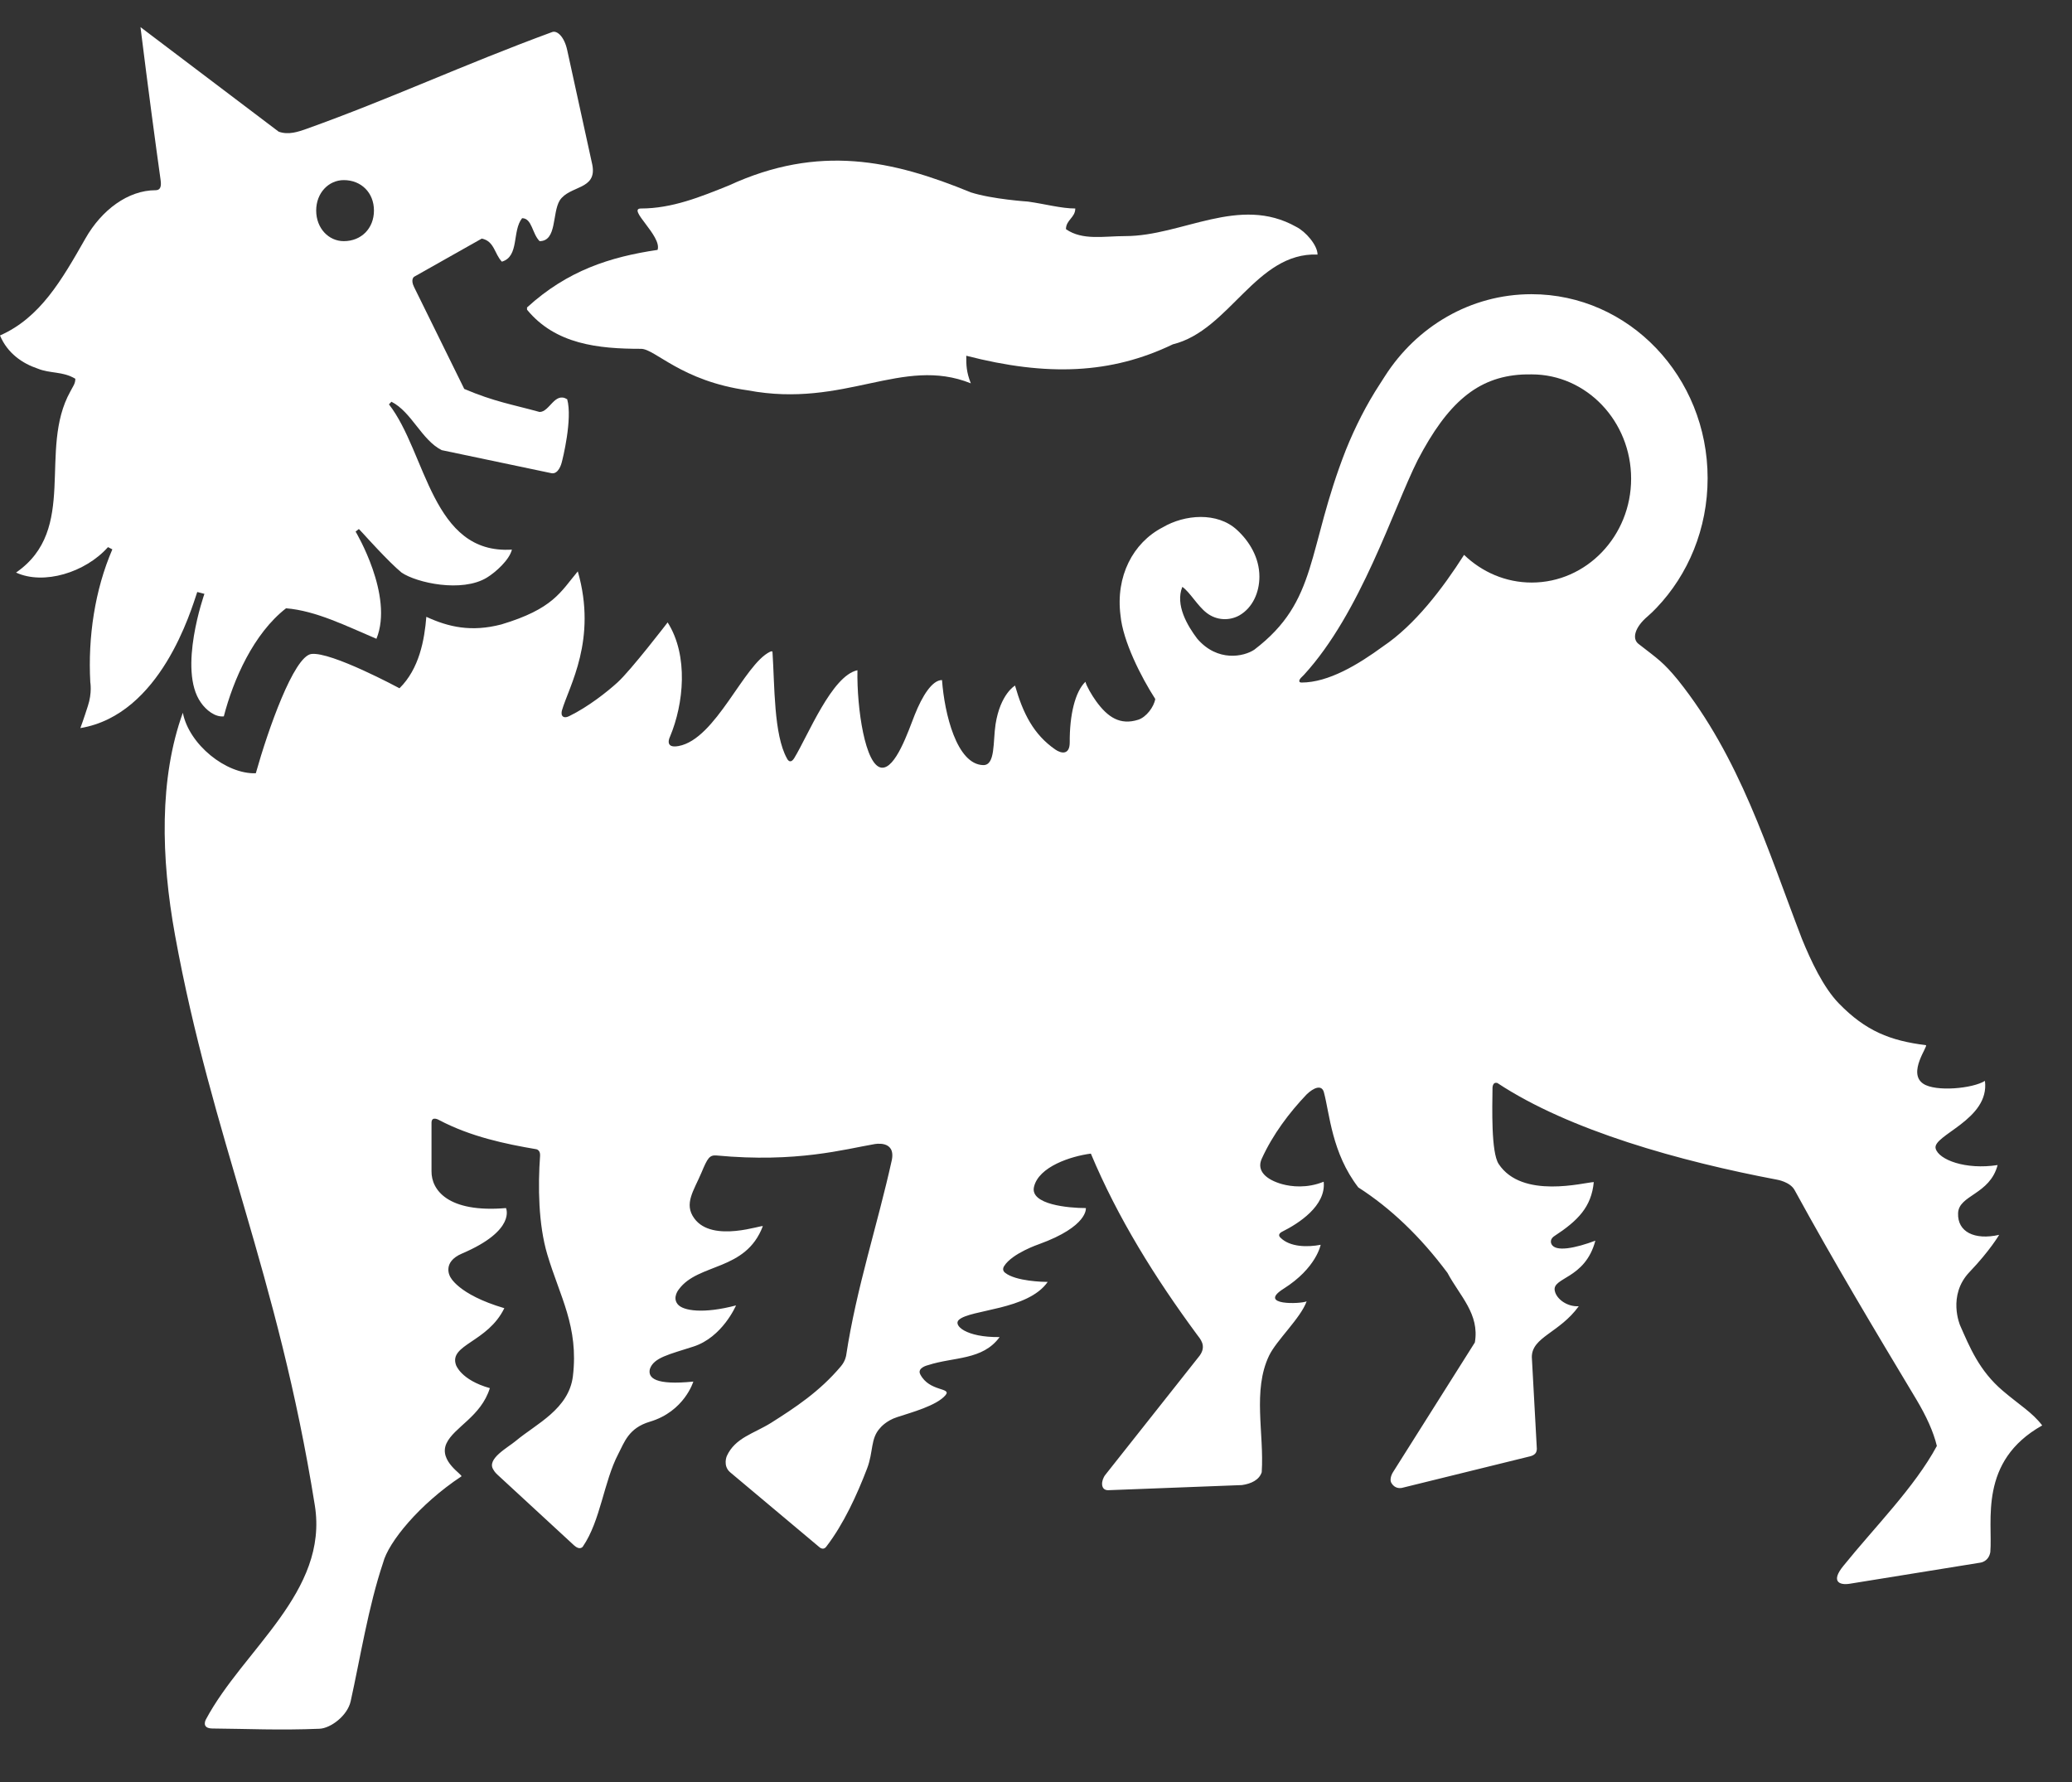
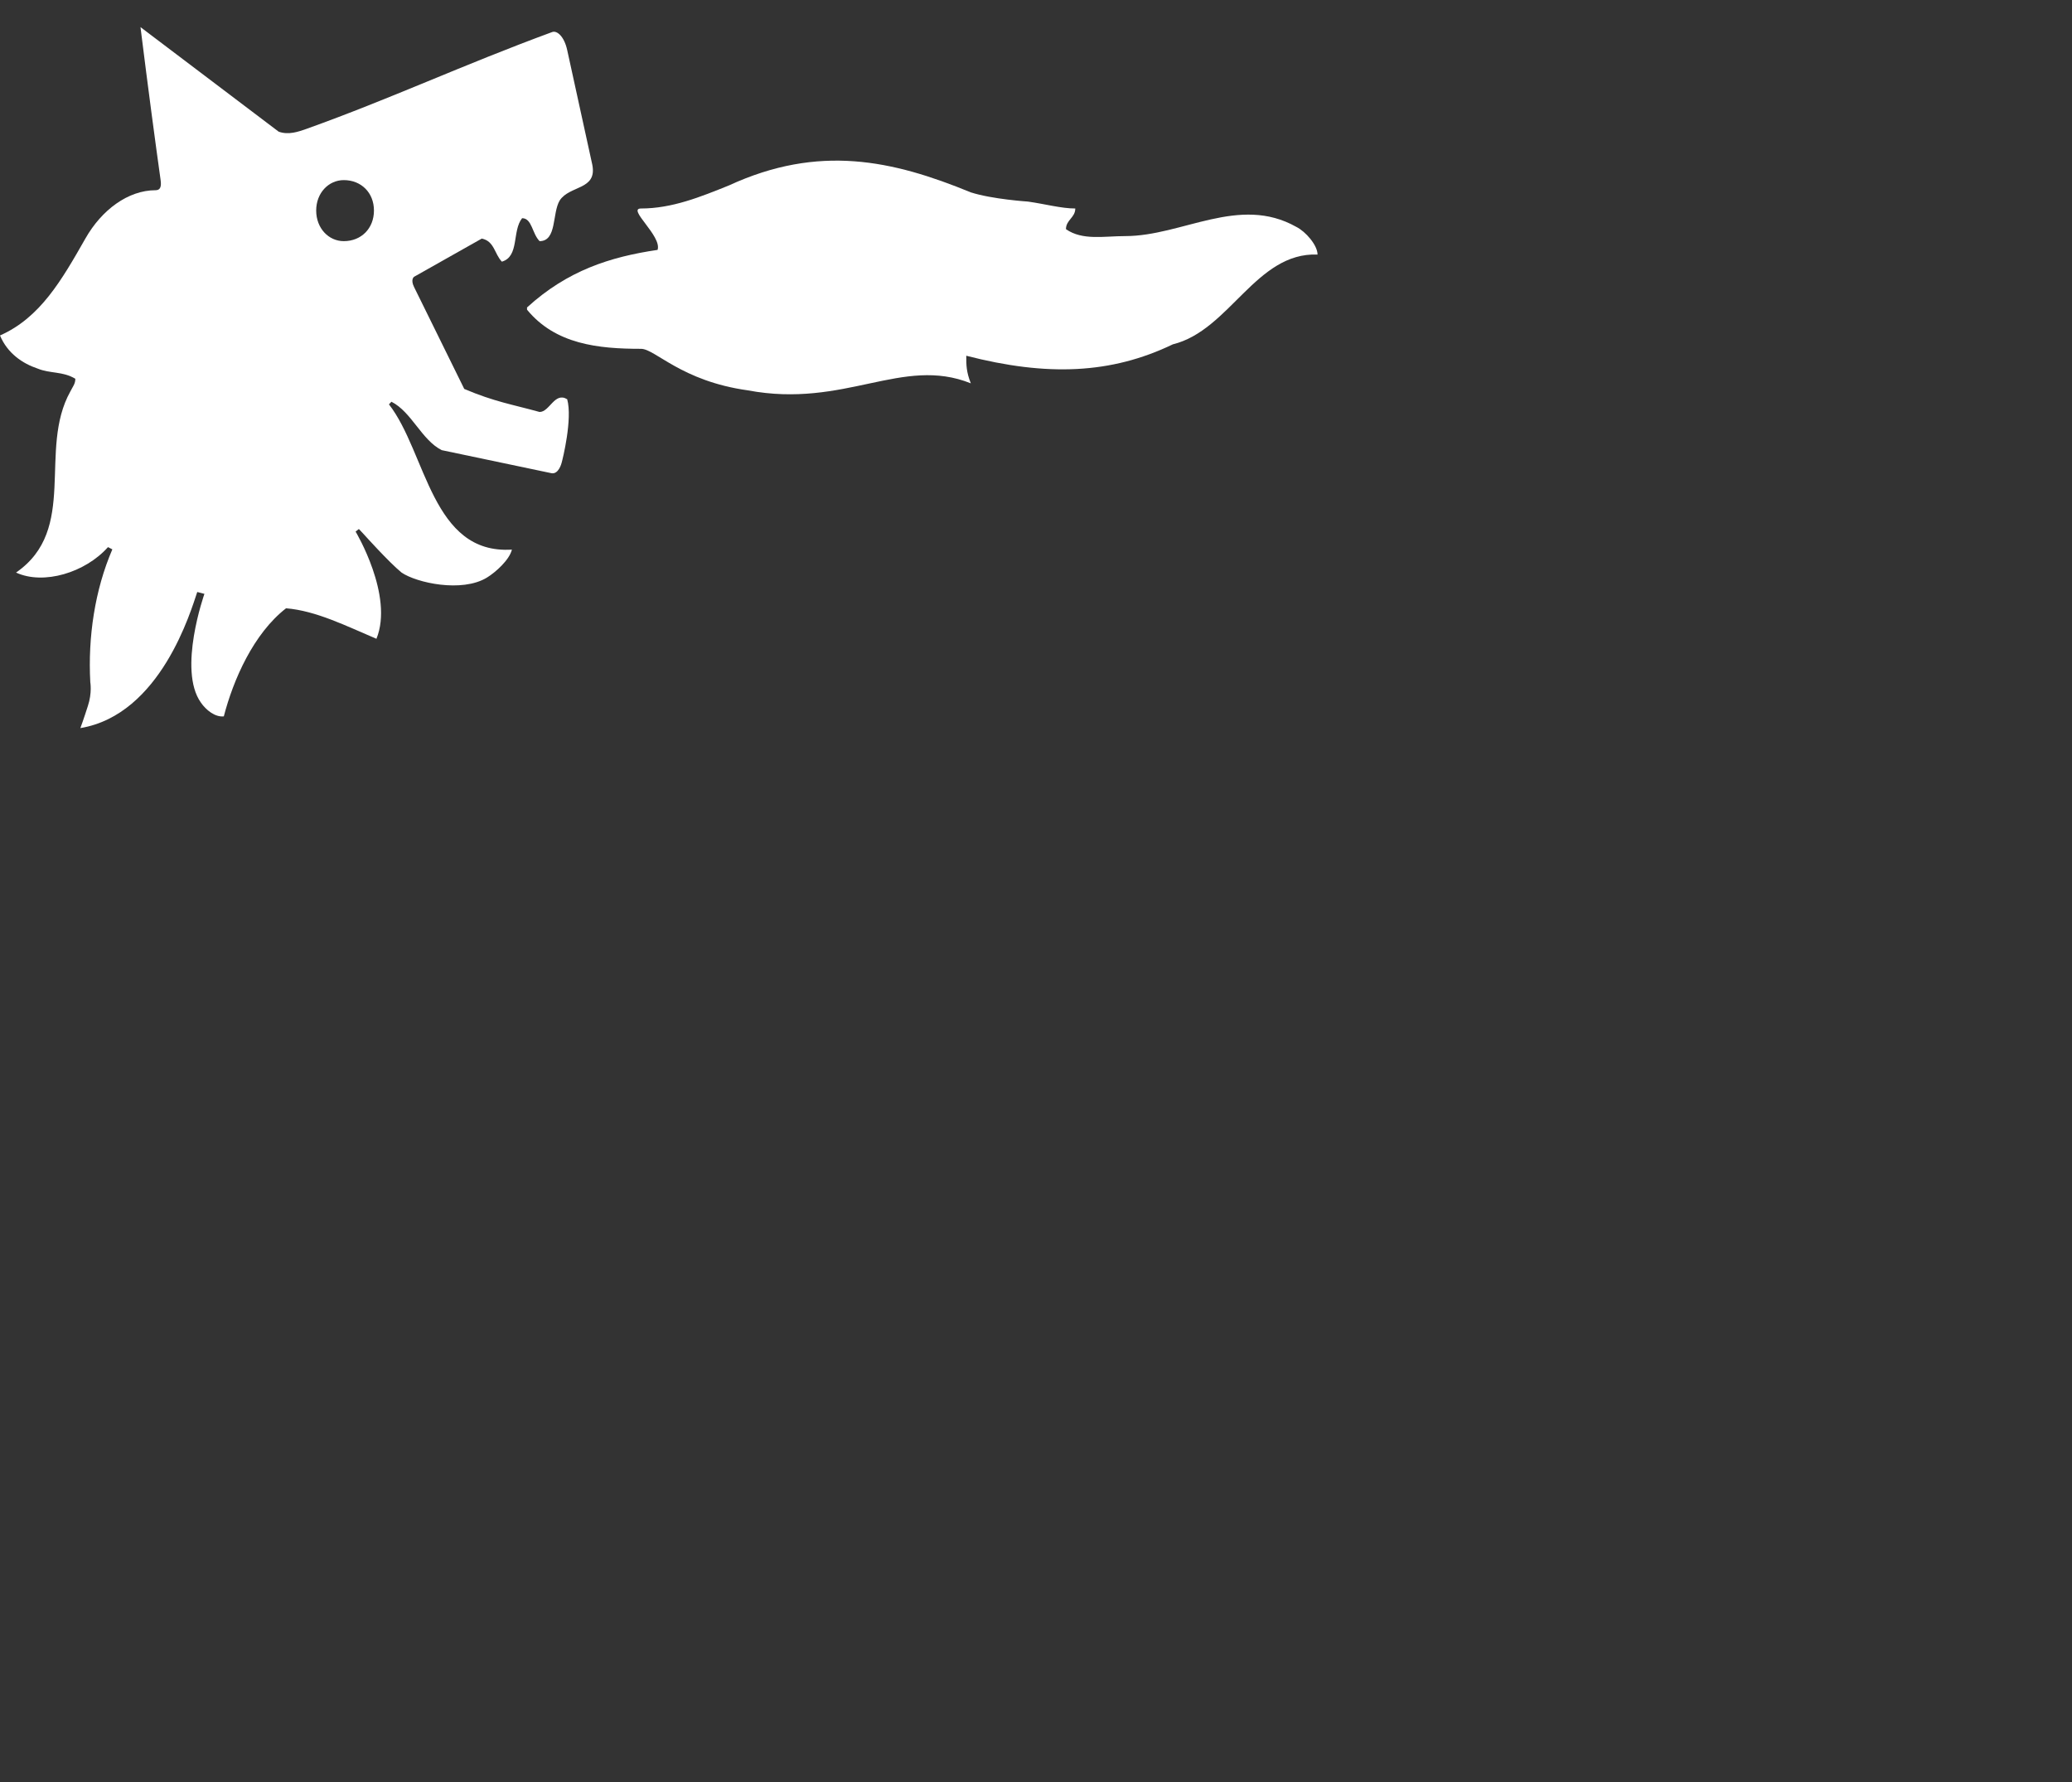
<svg xmlns="http://www.w3.org/2000/svg" width="50" height="43" viewBox="0 0 50 43" fill="none">
  <rect x="0" y="0" width="50" height="43" fill="#333333" stroke="none" />
-   <path fill-rule="evenodd" clip-rule="evenodd" d="M31.794 6.142C31.794 5.919 31.509 5.587 31.28 5.474C29.904 4.698 28.529 5.697 27.153 5.697C26.637 5.697 26.122 5.808 25.723 5.53C25.723 5.307 25.948 5.252 25.948 5.031C25.608 5.031 25.204 4.919 24.804 4.864C24.804 4.864 23.946 4.808 23.427 4.642C21.539 3.866 19.762 3.474 17.589 4.475C16.9 4.753 16.214 5.031 15.468 5.031C15.123 5.031 15.98 5.697 15.868 6.03C14.725 6.198 13.693 6.528 12.718 7.419V7.473C13.404 8.309 14.438 8.417 15.468 8.417C15.81 8.417 16.44 9.196 18.045 9.419C20.393 9.861 21.77 8.584 23.427 9.25C23.317 8.971 23.317 8.805 23.317 8.584C25.264 9.086 26.81 9.027 28.302 8.309C29.676 7.971 30.306 6.085 31.794 6.142Z" fill="white" />
+   <path fill-rule="evenodd" clip-rule="evenodd" d="M31.794 6.142C31.794 5.919 31.509 5.587 31.28 5.474C29.904 4.698 28.529 5.697 27.153 5.697C26.637 5.697 26.122 5.808 25.723 5.53C25.723 5.307 25.948 5.252 25.948 5.031C25.608 5.031 25.204 4.919 24.804 4.864C24.804 4.864 23.946 4.808 23.427 4.642C21.539 3.866 19.762 3.474 17.589 4.475C16.9 4.753 16.214 5.031 15.468 5.031C15.123 5.031 15.98 5.697 15.868 6.03C14.725 6.198 13.693 6.528 12.718 7.419V7.473C13.404 8.309 14.438 8.417 15.468 8.417C15.81 8.417 16.44 9.196 18.045 9.419C20.393 9.861 21.77 8.584 23.427 9.25C23.317 8.971 23.317 8.805 23.317 8.584C25.264 9.086 26.81 9.027 28.302 8.309C29.676 7.971 30.306 6.085 31.794 6.142" fill="white" />
  <path fill-rule="evenodd" clip-rule="evenodd" d="M9.992 6.679L11.626 5.757C11.931 5.819 11.931 6.128 12.111 6.314C12.538 6.188 12.353 5.574 12.599 5.265C12.839 5.265 12.839 5.637 13.021 5.819C13.443 5.819 13.32 5.145 13.507 4.836C13.748 4.468 14.414 4.59 14.293 3.975L13.687 1.207C13.615 0.877 13.438 0.726 13.32 0.775C11.145 1.575 9.446 2.376 7.387 3.113C7.206 3.176 6.961 3.265 6.723 3.176L3.39 0.654C3.573 2.128 3.755 3.484 3.876 4.346C3.898 4.506 3.868 4.59 3.755 4.59C3.089 4.59 2.45 5.068 2.06 5.757C1.489 6.759 0.971 7.666 0 8.095C0.181 8.527 0.544 8.772 0.909 8.894C1.209 9.018 1.516 8.956 1.818 9.14C1.818 9.264 1.756 9.328 1.697 9.447C0.909 10.862 1.899 12.771 0.387 13.816C1.054 14.123 2.06 13.816 2.606 13.202L2.711 13.256C2.288 14.238 2.12 15.372 2.179 16.462C2.179 16.462 2.226 16.718 2.12 17.037C2.12 17.037 2.007 17.392 1.939 17.569C3.882 17.246 4.613 14.716 4.76 14.285L4.933 14.33C4.933 14.33 4.285 16.159 4.846 16.951C4.97 17.132 5.19 17.31 5.401 17.286C5.63 16.403 6.116 15.29 6.903 14.678C7.63 14.738 8.358 15.107 9.084 15.414C9.509 14.371 8.581 12.827 8.581 12.827L8.66 12.765L8.78 12.893C8.78 12.893 9.386 13.568 9.69 13.816C10.051 14.063 11.145 14.306 11.749 13.938C11.961 13.809 12.294 13.509 12.353 13.262C10.415 13.386 10.293 10.926 9.386 9.757L9.446 9.694C9.933 9.941 10.174 10.618 10.659 10.862C10.659 10.862 13.2 11.397 13.306 11.418C13.482 11.454 13.552 11.17 13.552 11.17C13.577 11.086 13.819 10.109 13.687 9.634C13.385 9.447 13.264 9.941 13.021 9.941C12.353 9.757 11.931 9.694 11.203 9.385L9.992 6.926C9.9 6.741 9.992 6.679 9.992 6.679ZM9.024 5.08C9.024 5.511 8.719 5.819 8.296 5.819C7.933 5.819 7.63 5.511 7.63 5.08C7.63 4.652 7.933 4.346 8.296 4.346C8.719 4.346 9.024 4.652 9.024 5.08Z" fill="white" />
-   <path fill-rule="evenodd" clip-rule="evenodd" d="M12.942 27.731C12.194 27.604 11.361 27.43 10.597 27.028C10.597 27.028 10.413 26.917 10.413 27.092V28.262C10.408 28.714 10.81 29.27 12.21 29.151C12.21 29.151 12.466 29.687 11.149 30.248C10.662 30.456 10.859 30.799 10.859 30.799C10.859 30.799 11.031 31.23 12.17 31.567C11.767 32.394 10.832 32.442 11.003 32.935C11.003 32.935 11.116 33.298 11.821 33.496C11.604 34.188 10.956 34.434 10.772 34.833C10.579 35.263 11.184 35.591 11.133 35.626C10.119 36.297 9.372 37.215 9.245 37.707C8.889 38.767 8.693 40.011 8.462 41.052C8.384 41.401 7.981 41.702 7.712 41.715C6.728 41.755 5.984 41.716 5.129 41.709C4.847 41.708 4.968 41.492 4.968 41.492C5.871 39.799 7.932 38.413 7.597 36.324C6.701 30.716 5.116 27.472 4.224 22.567C3.882 20.687 3.842 18.775 4.412 17.199C4.563 17.968 5.456 18.684 6.173 18.659C6.471 17.599 7.089 15.844 7.511 15.781C7.989 15.718 9.64 16.608 9.64 16.608C10.119 16.137 10.243 15.439 10.288 14.884C10.825 15.132 11.374 15.256 12.097 15.068C13.35 14.692 13.526 14.286 13.943 13.787C14.418 15.438 13.731 16.557 13.561 17.14C13.561 17.14 13.536 17.221 13.566 17.27C13.579 17.287 13.619 17.339 13.74 17.278C14.19 17.058 14.649 16.697 14.898 16.47C15.219 16.182 16.111 15.019 16.111 15.019C16.621 15.823 16.497 16.99 16.17 17.771C16.17 17.771 16.014 18.07 16.375 18.002C17.278 17.835 17.949 16.032 18.582 15.727C18.582 15.727 18.639 15.7 18.641 15.732C18.695 16.538 18.669 17.729 18.991 18.302C18.991 18.302 19.06 18.462 19.166 18.293C19.5 17.747 20.073 16.304 20.691 16.173C20.674 17.094 20.879 18.48 21.272 18.524C21.611 18.56 21.919 17.641 22.072 17.253C22.257 16.787 22.496 16.41 22.732 16.41C22.791 17.223 23.088 18.445 23.724 18.462C24.024 18.471 23.959 17.899 24.024 17.476C24.14 16.742 24.494 16.543 24.494 16.543C24.687 17.218 24.942 17.722 25.462 18.084C25.613 18.189 25.814 18.219 25.814 17.915C25.809 17.254 25.943 16.692 26.193 16.451C26.215 16.549 26.346 16.776 26.45 16.919C26.732 17.31 27.032 17.506 27.468 17.367C27.662 17.304 27.846 17.058 27.878 16.867C27.537 16.337 27.097 15.474 27.039 14.848C26.919 13.909 27.337 13.098 28.056 12.726C28.589 12.412 29.374 12.349 29.849 12.786C30.15 13.061 30.391 13.459 30.391 13.914C30.391 14.291 30.231 14.662 29.91 14.848C29.673 14.982 29.36 14.977 29.118 14.789C28.899 14.622 28.713 14.286 28.531 14.161C28.355 14.597 28.654 15.099 28.89 15.411C29.382 15.984 30.019 15.844 30.268 15.677C31.822 14.492 31.524 13.287 32.48 10.851C32.701 10.304 32.974 9.762 33.3 9.264C33.34 9.2 33.38 9.137 33.418 9.08C34.18 7.885 35.48 7.099 36.957 7.099C39.307 7.099 41.207 9.087 41.207 11.539C41.207 12.759 40.738 13.866 39.975 14.666C39.907 14.738 39.834 14.809 39.764 14.869C39.443 15.14 39.382 15.411 39.535 15.534C40.017 15.909 40.134 15.975 40.492 16.41C41.989 18.284 42.643 20.47 43.483 22.655C43.699 23.184 44 23.83 44.377 24.216C45.022 24.878 45.611 25.112 46.473 25.22C46.545 25.227 46.018 25.891 46.413 26.152C46.71 26.349 47.601 26.269 47.899 26.082C48.021 27.02 46.621 27.393 46.71 27.715C46.784 27.984 47.429 28.233 48.205 28.113C48.015 28.832 47.264 28.832 47.251 29.277C47.235 29.723 47.644 29.932 48.242 29.797C48.242 29.797 48.024 30.174 47.528 30.693C46.985 31.261 47.301 31.985 47.301 31.985C47.526 32.493 47.758 33.077 48.335 33.564C48.734 33.904 49.042 34.082 49.281 34.396C47.738 35.261 48.09 36.709 48.029 37.453C47.987 37.687 47.788 37.707 47.788 37.707L44.636 38.216C44.377 38.257 44.181 38.157 44.479 37.79C45.246 36.839 46.198 35.893 46.739 34.891C46.655 34.544 46.487 34.178 46.247 33.774C45.215 32.055 44.261 30.462 43.305 28.715C43.196 28.517 42.883 28.466 42.883 28.466C40.551 28.025 37.868 27.28 36.135 26.134C36.01 26.096 36.016 26.261 36.016 26.261C36.011 26.719 35.979 27.804 36.165 28.087C36.731 28.945 38.234 28.531 38.46 28.524C38.402 29.123 38.084 29.451 37.504 29.83C37.504 29.83 37.389 29.9 37.436 30.012C37.523 30.225 38.034 30.112 38.498 29.938C38.251 30.873 37.447 30.817 37.519 31.148C37.561 31.351 37.822 31.536 38.097 31.52C37.634 32.162 36.965 32.261 36.965 32.746L37.086 34.962C37.086 34.962 37.086 35.029 37.052 35.069C37.005 35.129 36.904 35.146 36.904 35.146L33.834 35.902C33.763 35.917 33.658 35.908 33.586 35.8C33.505 35.69 33.616 35.522 33.616 35.522L35.59 32.394C35.709 31.708 35.228 31.274 34.929 30.714C34.273 29.834 33.555 29.151 32.777 28.652C32.136 27.819 32.087 26.875 31.948 26.359C31.896 26.162 31.699 26.246 31.53 26.409C31.114 26.846 30.713 27.375 30.447 27.962C30.314 28.256 30.563 28.468 30.937 28.573C31.161 28.635 31.54 28.679 31.942 28.515C32.004 29.099 31.331 29.526 30.942 29.72C30.942 29.72 30.807 29.778 30.9 29.866C31.132 30.096 31.556 30.097 31.869 30.037C31.869 30.037 31.767 30.597 30.975 31.097C30.332 31.503 31.383 31.468 31.531 31.402C31.383 31.811 30.805 32.338 30.625 32.711C30.221 33.554 30.508 34.586 30.447 35.524C30.388 35.709 30.196 35.803 29.97 35.835L26.739 35.959C26.548 35.959 26.567 35.718 26.677 35.583L28.95 32.711C29.125 32.468 28.957 32.303 28.882 32.2C27.873 30.831 26.978 29.398 26.324 27.837C25.845 27.898 25.062 28.152 24.951 28.642C24.855 29.066 25.782 29.151 26.203 29.151C26.203 29.151 26.267 29.589 25.073 30.022C25.073 30.022 24.425 30.241 24.232 30.55C24.232 30.55 24.163 30.644 24.254 30.712C24.514 30.919 25.181 30.933 25.282 30.933C24.804 31.618 23.415 31.593 23.138 31.849C22.996 31.978 23.306 32.274 24.122 32.264C23.712 32.827 23.016 32.739 22.399 32.94C22.399 32.94 22.123 33 22.207 33.163C22.428 33.591 22.976 33.476 22.816 33.666C22.601 33.921 21.986 34.084 21.654 34.194C21.375 34.282 21.238 34.459 21.238 34.459C21.002 34.711 21.079 35.03 20.924 35.435C20.684 36.064 20.356 36.78 19.942 37.317C19.942 37.317 19.878 37.423 19.774 37.334L17.618 35.525C17.439 35.37 17.538 35.136 17.538 35.136C17.74 34.692 18.186 34.596 18.608 34.333C19.181 33.97 19.778 33.581 20.293 32.968C20.405 32.836 20.42 32.7 20.42 32.7C20.668 31.07 21.173 29.57 21.522 27.987C21.615 27.498 21.096 27.609 21.096 27.609C20.383 27.73 19.224 28.063 17.294 27.882C17.12 27.867 17.074 27.945 16.928 28.294C16.741 28.735 16.497 29.049 16.754 29.4C17.194 30.007 18.428 29.536 18.407 29.59C17.995 30.678 16.852 30.473 16.383 31.11C16.383 31.11 16.217 31.305 16.354 31.472C16.485 31.633 16.98 31.706 17.761 31.5C17.761 31.5 17.435 32.269 16.73 32.494C16.146 32.683 15.774 32.758 15.682 33.036C15.631 33.251 15.814 33.43 16.731 33.338C16.731 33.338 16.516 34.058 15.682 34.306C15.167 34.459 15.067 34.803 14.92 35.084C14.567 35.76 14.495 36.691 14.063 37.322C14.063 37.322 13.994 37.42 13.853 37.29L12.008 35.588C11.937 35.526 11.907 35.465 11.907 35.465C11.731 35.203 12.257 34.931 12.457 34.761C12.936 34.361 13.729 34.001 13.825 33.206C13.967 32.012 13.512 31.293 13.208 30.273C12.99 29.543 12.98 28.618 13.033 27.887C13.042 27.748 12.942 27.731 12.942 27.731ZM31.388 16.362C31.348 16.407 31.33 16.468 31.405 16.47C32.059 16.47 32.777 16.035 33.376 15.596C34.14 15.083 34.81 14.205 35.33 13.389C35.761 13.803 36.332 14.057 36.962 14.057C38.286 14.057 39.361 12.933 39.361 11.551C39.361 10.165 38.286 9.034 36.962 9.034C36.904 9.031 36.779 9.036 36.726 9.038C35.648 9.099 34.929 9.728 34.213 11.098C33.616 12.286 32.838 14.787 31.466 16.284C31.466 16.284 31.434 16.314 31.388 16.362Z" fill="white" />
</svg>